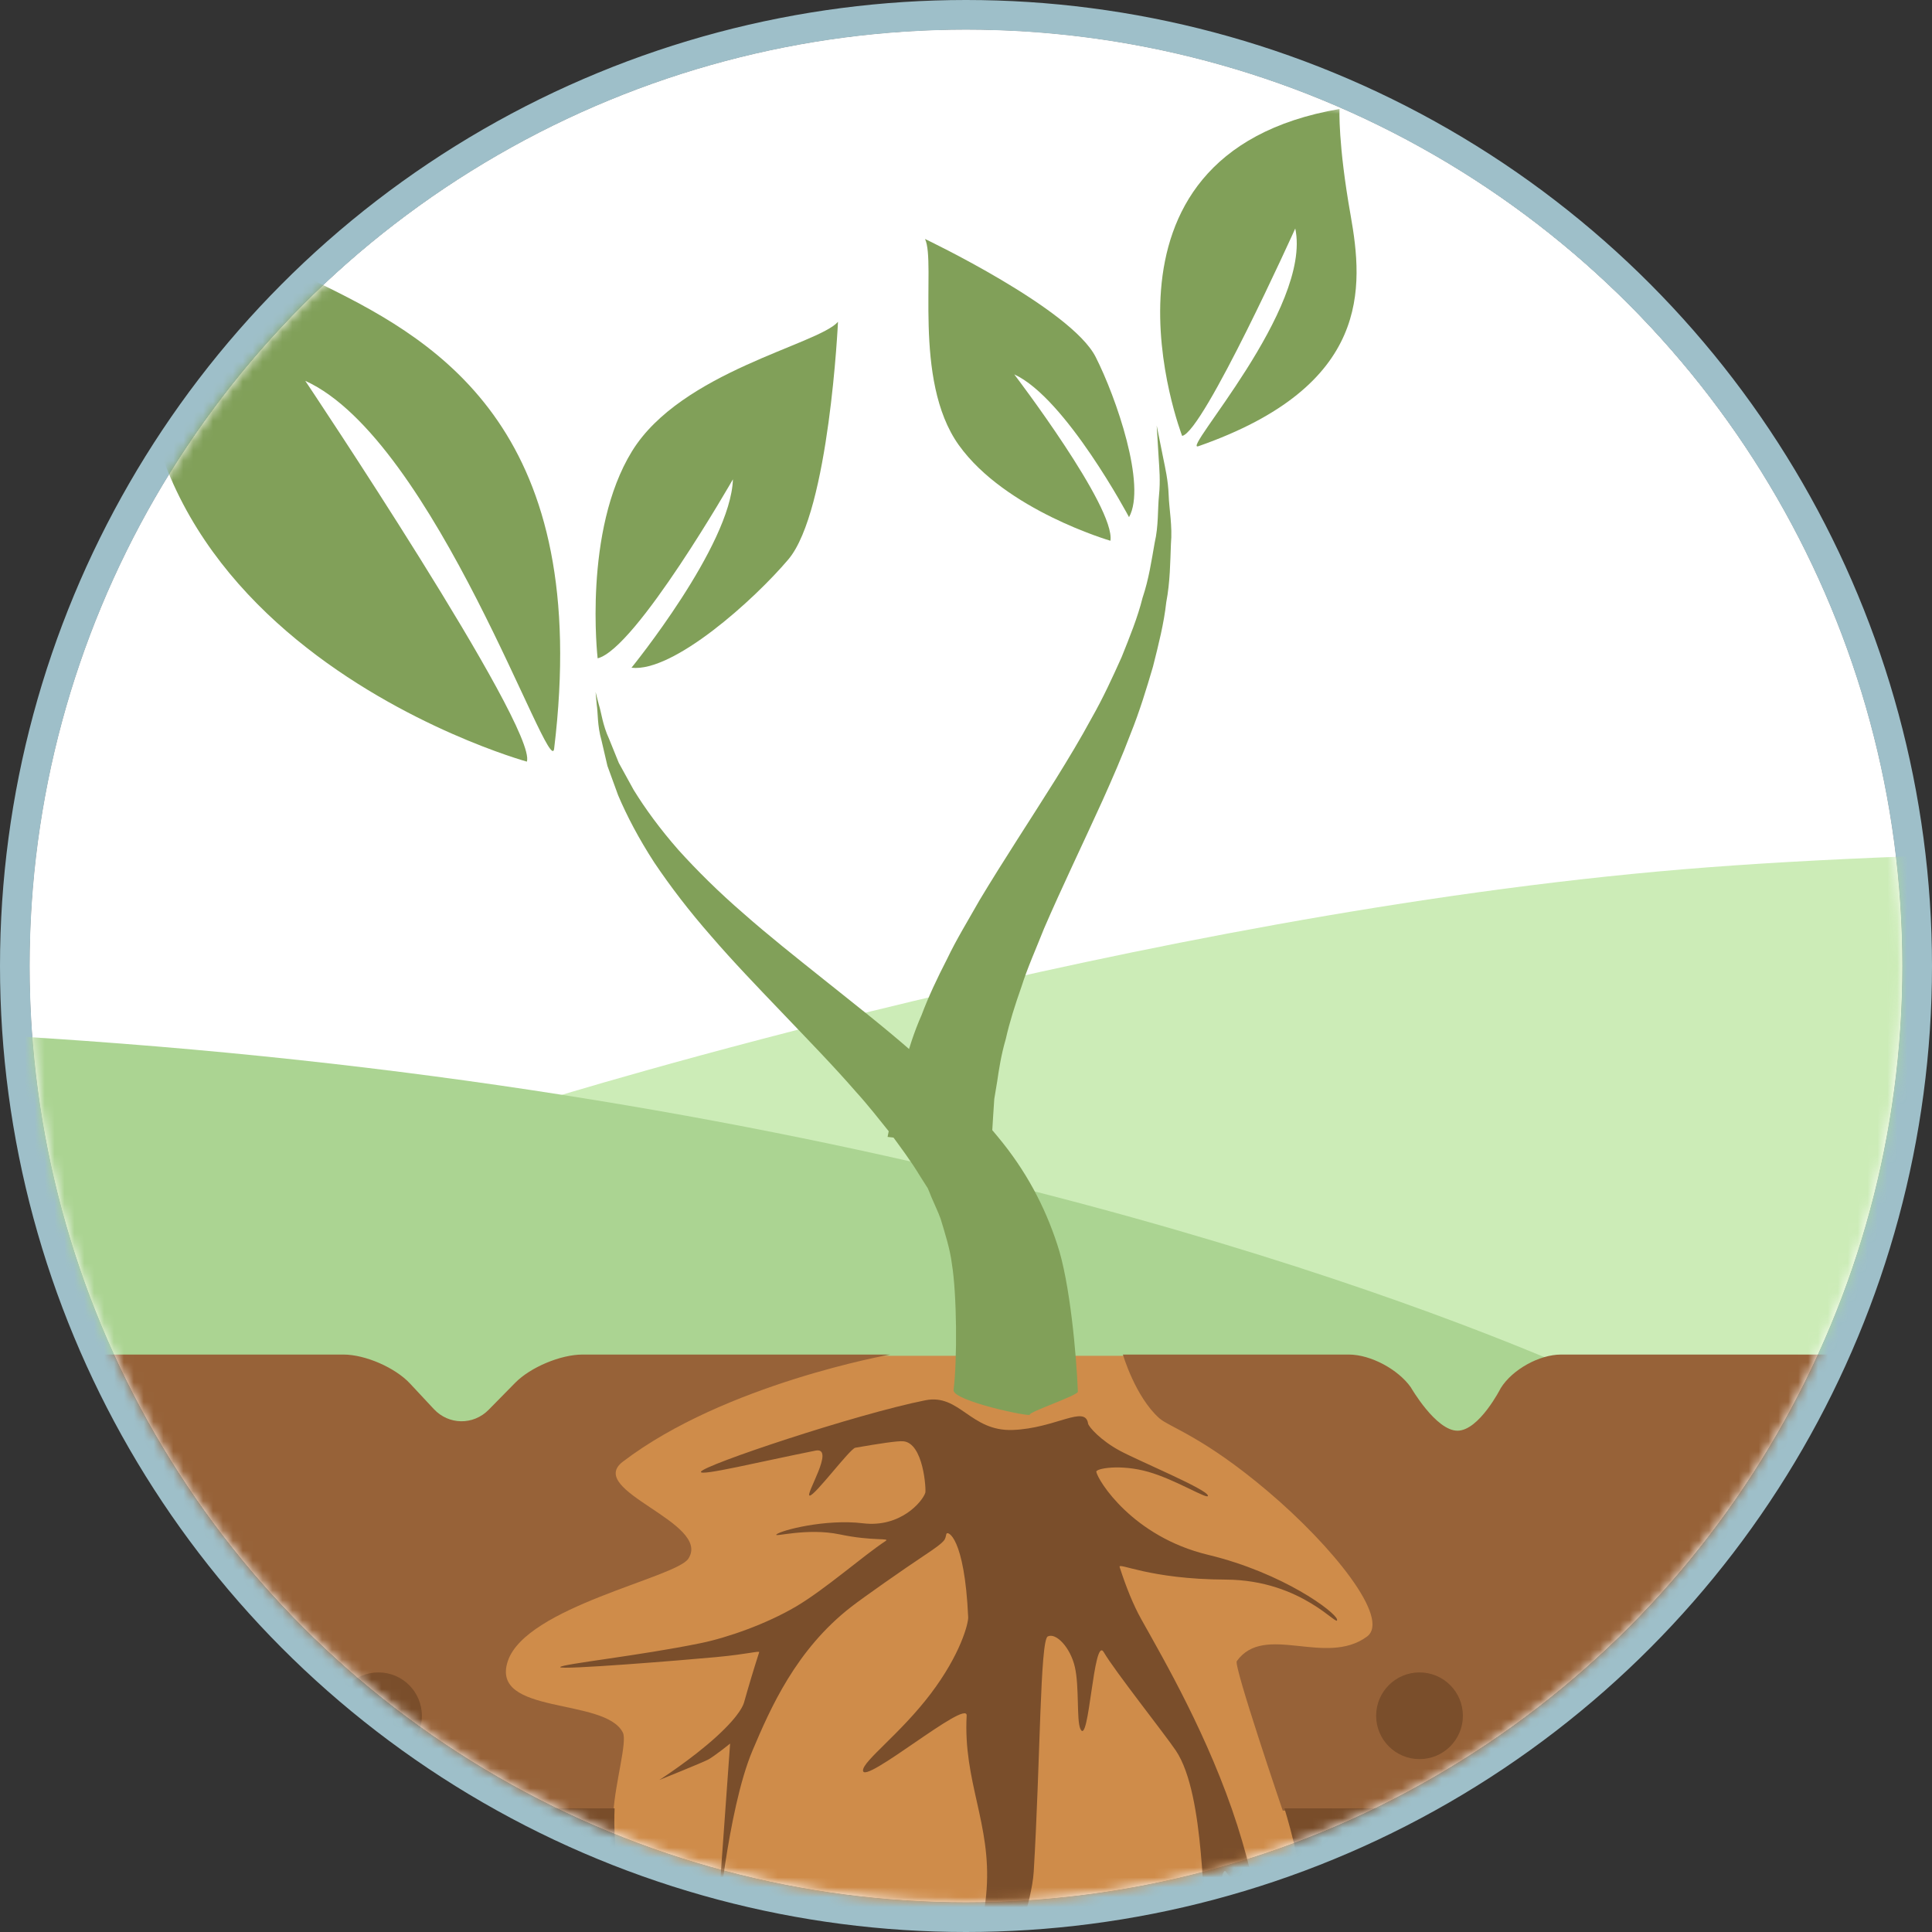
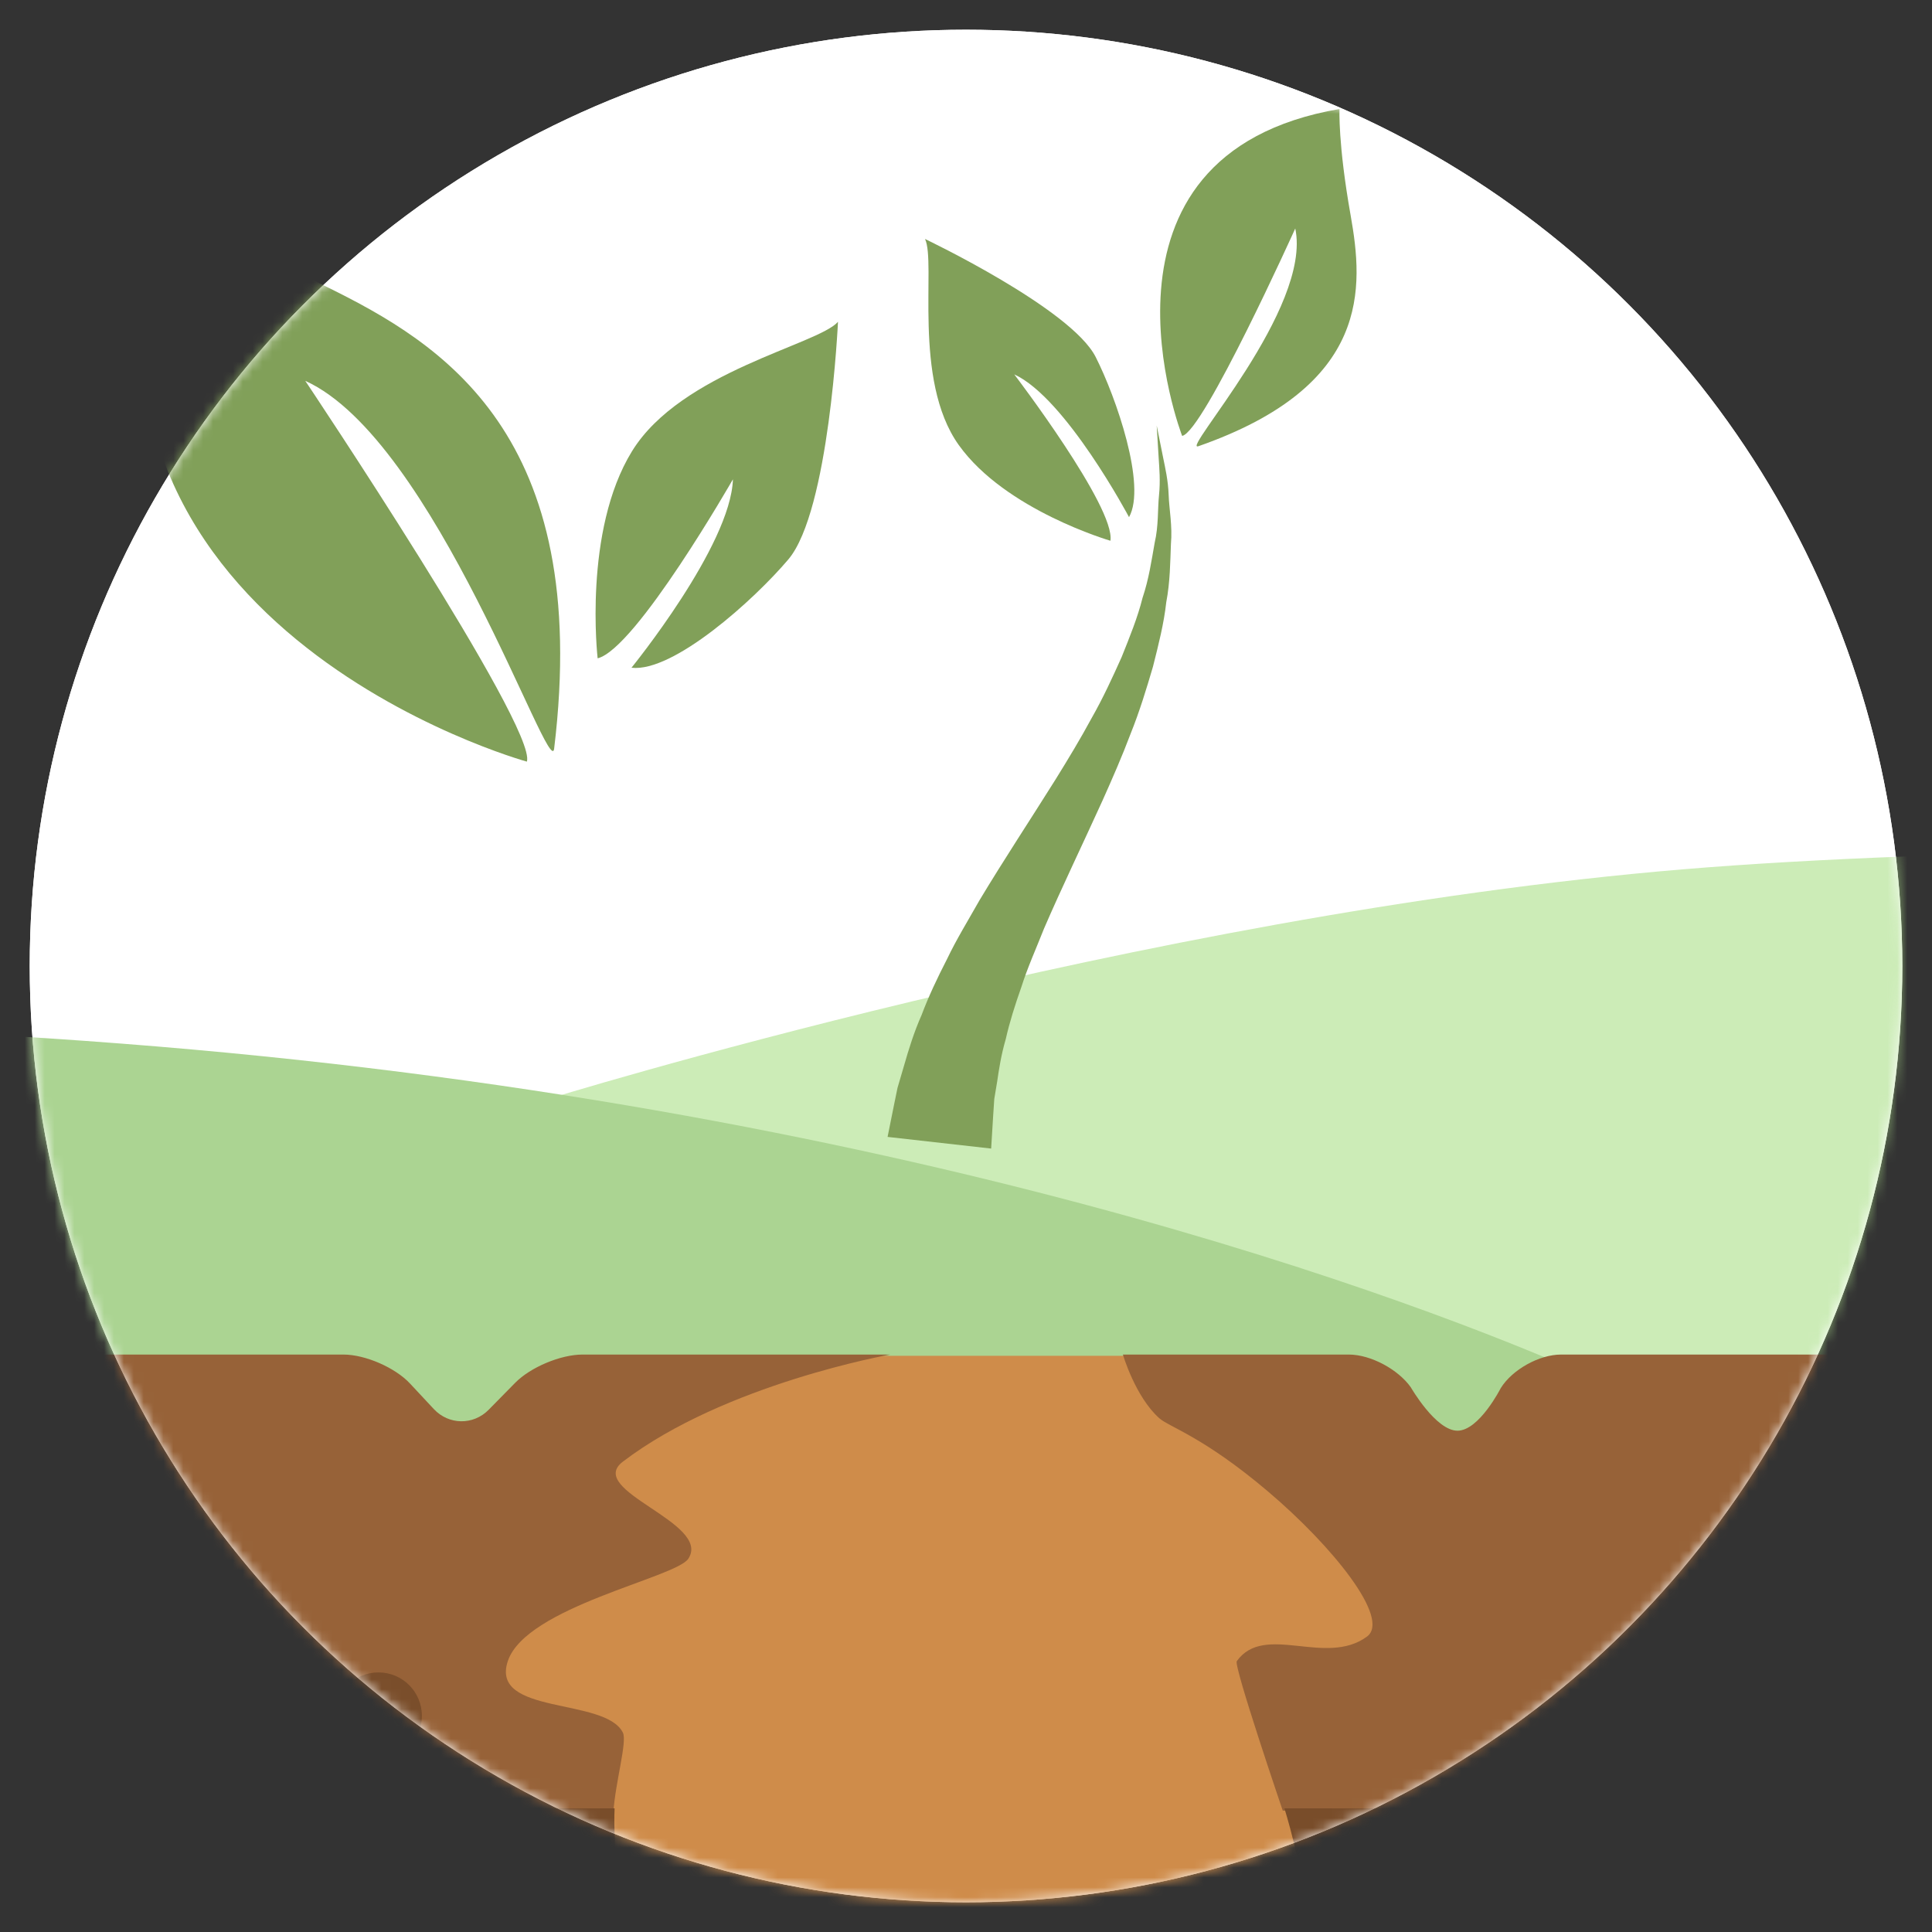
<svg xmlns="http://www.w3.org/2000/svg" xmlns:xlink="http://www.w3.org/1999/xlink" width="195px" height="195px" viewBox="0 0 195 195" version="1.1">
  <rect x="0" y="0" width="195" height="195" fill="#333333" stroke="none" />
  <title>drawing</title>
  <desc>Created with Sketch.</desc>
  <defs>
    <circle id="path-1" cx="94.5" cy="94.5" r="94.5" />
  </defs>
  <g id="Aquakat_MoA" stroke="none" stroke-width="1" fill="none" fill-rule="evenodd" transform="translate(-165, -740)">
    <g id="Aquakat" transform="translate(82, 88)">
      <g id="Agriculture" transform="translate(29, 454)">
        <g id="drawing" transform="translate(57, 201)">
          <mask id="mask-2" fill="white">
            <use xlink:href="#path-1" />
          </mask>
          <g id="Mask">
            <use fill="#FFFFFF" fill-rule="evenodd" xlink:href="#path-1" />
-             <circle stroke="#9EBFC9" stroke-width="3" cx="94.5" cy="94.5" r="96" />
            <circle stroke="#FFFFFF" stroke-width="20" cx="94.5" cy="94.5" r="84.5" />
          </g>
          <g id="soil" mask="url(#mask-2)">
            <g transform="translate(-137, 82)">
              <g>
                <path d="M461.711,63.024 L467.146,2.747 C467.146,2.747 358.27,-1.808 303.801,2.747 C249.332,7.302 189.08,25.998 189.08,25.998 L185.516,73.398 L461.711,63.024 Z" id="Path-5" fill-opacity="0.624" fill="#ADE18B" />
                <path d="M310.439,73.365 L5.37,70.204 C5.37,70.204 3.767,21.602 5.37,21.602 C5.784,21.602 84.607,13.887 160.47,21.602 C236.333,29.316 285.014,49.477 296.8,55.024 C310.53,61.485 310.439,73.365 310.439,73.365 Z" id="Path-4" fill="#ABD492" />
                <path d="M197.073,51.843 L264.008,51.843 C264.008,51.843 277.082,72.562 277.082,84.518 C277.082,96.473 261.744,156.961 261.744,156.961 L214.07,156.961 L176.868,125.99 C176.868,125.99 173.534,96.753 176.868,84.518 C180.202,72.282 197.073,51.843 197.073,51.843 Z" id="Rectangle-4" fill="#CF8C4A" />
                <g transform="translate(0, 51.717)">
                  <path d="M258.83,30.946 C261.629,27.04 267.786,31.539 271.966,28.47 C274.413,26.673 268.472,19.314 261.949,13.792 C255.425,8.269 252.005,7.319 251,6.419 C248.577,4.249 247.336,4.54747351e-13 247.336,4.54747351e-13 L270.138,5.37566227e-13 C272.346,5.45585418e-13 275.118,1.5 276.394,3.304 C276.394,3.304 278.915,7.686 281.105,7.686 C283.294,7.686 285.47,3.394 285.47,3.394 C286.632,1.519 289.355,5.52086256e-13 291.568,5.52086256e-13 L342.02,5.52086256e-13 C344.226,5.52086256e-13 347.2,1.33 348.748,2.909 C348.748,2.909 351.387,6.419 354.292,6.419 C357.196,6.419 358.899,3.191 358.899,3.191 C360.223,1.429 363.08,5.48902957e-13 365.287,5.44968131e-13 L411.879,4.61865476e-13 C414.083,4.57934244e-13 416.937,1.441 418.324,3.153 C418.324,3.153 420.355,6.419 422.437,6.419 C424.518,6.419 426.191,3.266 426.191,3.266 C427.451,1.462 430.269,4.54747351e-13 432.481,4.54747351e-13 L484.495,4.54747351e-13 C486.709,4.54747351e-13 489.698,1.346 491.213,2.937 C491.213,2.937 493.948,6.419 496.025,6.419 C498.101,6.419 500.144,3.153 500.144,3.153 C501.505,1.412 504.402,4.54747351e-13 506.611,4.54747351e-13 L540.856,4.54747351e-13 L540.856,46.896 L263.47,46.034 C263.47,46.034 258.494,31.415 258.83,30.946 Z" id="Path-12" fill="#976238" />
                  <path d="M39.402,5.25470898e-13 L94.606,4.59525168e-13 C96.815,4.56886452e-13 99.767,1.354 101.215,3.042 L103.225,5.385 C104.666,7.065 106.901,6.988 108.213,5.217 L109.701,3.21 C111.014,1.437 113.876,4.54747351e-13 116.077,4.54747351e-13 L168.658,4.54747362e-13 C170.866,4.54747363e-13 173.884,1.317 175.382,2.924 L177.788,5.503 C179.294,7.118 181.774,7.147 183.321,5.574 L185.997,2.853 C187.546,1.277 190.589,4.58351785e-13 192.806,4.62825794e-13 L223.857,5.25470898e-13 C223.857,5.25470898e-13 207.189,2.945 196.868,10.808 C193.023,13.738 205.876,16.955 203.473,20.608 C202.209,22.529 187.077,25.46 185.253,30.946 C183.43,36.432 195.091,34.575 196.868,38.16 C197.322,39.077 196.112,43.126 195.912,46.18 C195.756,48.579 40.256,46.896 40.256,46.896 L39.402,5.25470898e-13 Z" id="Path-12" fill="#976238" />
                  <path d="M0,45.804 L196.033,45.804 C196.033,45.804 195.789,49.99 196.747,53.757 C197.704,57.524 200.274,61.974 202.884,62.482 C207.794,63.437 214.568,54.371 219.902,55.872 C227.329,57.962 220.013,90.939 234.877,90.939 C241.773,90.939 240.048,76.776 244.999,64.63 C247.054,59.589 260.178,69.287 263.64,66.216 C265.204,64.828 266.05,60.171 265.745,55.872 C265.44,51.573 263.64,45.804 263.64,45.804 L272.814,45.804 L375.587,45.804 L557.467,45.804 L557.467,144.094 L36.555,194.479 L0,45.804 Z" id="Rectangle" fill="#794D2A" />
                  <ellipse id="Oval" fill="#7A4E2B" cx="137.178" cy="20.417" rx="8.756" ry="8.75" />
                  <ellipse id="Oval" fill="#976238" cx="289.557" cy="60.88" rx="6.567" ry="6.562" />
                  <ellipse id="Oval" fill="#976238" cx="134.657" cy="48.346" rx="4.378" ry="4.375" />
-                   <ellipse id="Oval" fill="#7A4E2B" cx="277.274" cy="36.458" rx="4.378" ry="4.375" />
                  <ellipse id="Oval" fill="#7A4E2B" cx="172.202" cy="36.458" rx="4.378" ry="4.375" />
                  <ellipse id="Oval" fill="#7A4E2B" cx="319.595" cy="24.792" rx="4.378" ry="4.375" />
                </g>
              </g>
            </g>
          </g>
          <g id="plant" mask="url(#mask-2)">
            <g transform="translate(11, 8)">
-               <path d="M58.304,184.317 L59.691,164.981 C59.691,164.981 58.067,166.293 57.444,166.614 C56.822,166.934 52.548,168.655 52.548,168.655 C52.548,168.655 55.8,166.573 58.304,164.29 C60.808,162.006 61.058,160.974 61.111,160.785 C61.57,159.154 62.074,157.47 62.623,155.767 C62.682,155.583 61.579,155.944 58.304,156.252 C55.028,156.56 42.416,157.585 42.543,157.262 C42.665,156.954 50.557,156.114 56.745,154.841 C59.431,154.289 63.337,152.916 66.321,151.162 C69.305,149.408 73.098,146.038 75.388,144.534 C75.895,144.201 74.094,144.572 70.761,143.87 C67.427,143.169 63.997,144.201 64.371,143.87 C64.843,143.452 69.331,142.289 73.104,142.748 C76.876,143.207 79.102,140.567 79.393,139.666 C79.483,139.388 79.228,134.635 77.158,134.469 C76.579,134.423 74.714,134.707 72.331,135.122 C71.781,135.218 68.233,139.993 67.723,139.953 C67.214,139.913 70.372,135.002 68.303,135.414 C62.735,136.525 56.625,138.018 56.745,137.551 C56.911,136.906 72.39,131.73 79.393,130.333 C82.859,129.641 83.937,133.491 88.227,133.329 C92.517,133.167 95.531,130.772 95.821,132.676 C95.872,133.007 97.084,134.373 99.008,135.414 C100.931,136.455 107.804,139.303 107.917,139.953 C108.003,140.447 104.694,138.346 101.882,137.551 C99.071,136.756 96.589,137.217 96.652,137.551 C96.821,138.443 100.313,144.096 107.917,145.926 C115.521,147.755 120.764,151.697 120.944,152.44 C121.194,153.478 117.512,148.465 109.723,148.432 C101.934,148.4 98.834,146.63 99.008,147.168 C99.654,149.172 100.382,150.986 101.195,152.44 C103.458,156.486 108.044,164.373 110.876,173.208 C113.709,182.043 114.141,189.436 113.931,190.302 C113.55,191.871 112.497,181.293 109.723,177.904 C109.127,177.177 108.712,183.954 107.917,183.238 C107.243,182.631 107.736,170.239 104.679,165.688 C103.598,164.078 98.46,157.585 97.411,155.767 C96.362,153.95 95.918,165.491 95.035,163.477 C94.65,162.598 94.944,159.25 94.49,157.262 C94.035,155.275 92.585,153.761 91.753,154.168 C90.976,154.548 91.006,166.719 90.336,177.904 C90.149,181.016 88.151,186.345 86.807,191.066 C86.177,193.282 86.052,200.096 86.807,206.568 C87.563,213.04 84.696,208.836 83.566,198.07 C82.437,187.304 85.128,186.15 85.582,179.683 C86.046,173.056 83.207,168.82 83.566,162.157 C83.662,160.393 73.072,169.301 73.104,167.682 C73.122,166.721 76.883,163.979 79.924,159.97 C82.965,155.962 83.747,152.834 83.72,152.231 C83.354,144.091 81.625,143.474 81.523,143.816 C81.346,144.408 81.64,144.434 79.393,145.926 C77.146,147.417 73.166,150.213 71.939,151.162 C66.347,155.49 63.764,161.404 61.951,165.688 C59.402,171.71 58.304,184.317 58.304,184.317 Z" id="Fill-513" fill="#7A4E2B" />
              <g id="Group" stroke-width="1" fill="none" transform="translate(61.5, 66) scale(-1, 1) translate(-61.5, -66) ">
-                 <path d="M33.06,131.786 C33.187,131.518 28.186,129.837 28.208,129.465 C28.348,125.819 29.011,118.39 30.288,114.608 C31.541,110.773 33.439,107.152 36.305,103.716 C37.462,102.292 38.978,100.743 40.443,99.253 C41.933,97.839 43.371,96.461 44.894,95.185 C47.883,92.564 50.93,90.207 53.82,87.89 C56.705,85.587 59.485,83.383 61.96,81.197 C64.467,79.031 66.651,76.863 68.54,74.771 C70.381,72.669 71.884,70.614 73.048,68.719 C73.581,67.746 74.082,66.836 74.545,65.997 C74.901,65.119 75.227,64.309 75.523,63.582 C76.197,62.13 76.298,60.898 76.568,60.088 C76.776,59.274 76.888,58.838 76.888,58.838 C76.888,58.838 76.849,59.28 76.773,60.113 C76.637,60.934 76.728,62.206 76.289,63.735 C76.108,64.51 75.909,65.371 75.691,66.304 C75.356,67.223 74.996,68.208 74.611,69.27 C73.728,71.353 72.521,73.654 70.957,76.066 C69.353,78.45 67.443,80.955 65.234,83.471 C63.05,86.011 60.601,88.558 58.096,91.174 C55.606,93.79 52.989,96.457 50.595,99.211 C49.358,100.574 48.241,102.009 47.123,103.399 C46.119,104.782 45.105,106.102 44.104,107.759 L43.354,108.939 C43.307,109.022 43.002,109.807 43.002,109.807 C42.693,110.545 42.333,111.265 42.063,112.011 C41.609,113.525 41.123,115.007 40.926,116.555 C40.423,119.605 40.372,126.263 40.756,129.296 C40.869,130.399 32.933,132.054 33.06,131.786 Z" id="Fill-513" fill="#81A059" />
                <path d="M36.961,104.927 C36.961,104.927 36.889,103.732 36.76,101.643 C36.724,101.126 36.689,100.546 36.646,99.921 C36.558,99.383 36.46,98.798 36.356,98.178 C36.174,96.936 35.963,95.505 35.481,93.854 C35.116,92.214 34.557,90.451 33.901,88.589 C33.309,86.712 32.432,84.763 31.621,82.714 C29.865,78.644 27.755,74.277 25.732,69.823 C24.728,67.585 23.745,65.336 22.885,63.055 C21.982,60.812 21.28,58.506 20.631,56.296 C20.064,54.054 19.517,51.898 19.289,49.794 C18.894,47.722 18.889,45.725 18.816,43.904 C18.653,42.087 18.995,40.413 19.046,38.953 C19.098,37.477 19.395,36.222 19.603,35.188 C20.018,33.126 20.253,31.949 20.253,31.949 C20.253,31.949 20.18,33.141 20.053,35.234 C19.988,36.273 19.87,37.53 20.018,38.975 C20.167,40.422 20.053,42.049 20.459,43.792 C20.769,45.536 21.035,47.424 21.685,49.354 C22.169,51.31 22.981,53.297 23.801,55.342 C24.71,57.367 25.659,59.441 26.824,61.486 C27.934,63.546 29.179,65.6 30.447,67.648 C33.013,71.743 35.711,75.825 38.122,79.839 C39.272,81.875 40.468,83.814 41.409,85.791 C42.407,87.73 43.293,89.607 43.975,91.43 C44.749,93.172 45.295,94.952 45.755,96.56 C45.99,97.362 46.211,98.106 46.411,98.793 C46.538,99.42 46.658,99.993 46.764,100.511 C47.177,102.57 47.415,103.75 47.415,103.75 L36.961,104.927" id="Fill-514" fill="#81A059" />
                <path d="M76.679,55.446 C76.679,55.446 78.167,42.594 73.209,34.54 C68.252,26.498 54.426,23.786 52.42,21.48 C52.42,21.48 53.299,40.568 57.426,45.456 C60.879,49.539 69.043,56.89 73.264,56.395 C73.264,56.395 63.244,44.084 63.025,37.378 C63.025,37.378 72.809,54.481 76.679,55.446" id="Fill-515" fill="#81A059" />
                <path d="M83.82,65.873 C83.82,65.873 133.591,52.168 120.633,8.36 C120.633,8.36 115.651,12.229 104.046,17.942 C92.427,23.662 77.218,32.809 81.07,64.567 C81.487,67.97 93.081,33.362 106.187,27.441 C106.187,27.441 82.77,62.428 83.82,65.873" id="Fill-516" fill="#81A059" />
                <path d="M17.685,32.995 C17.685,32.995 28.658,4.615 1.801,0 C1.801,0 1.968,3.471 0.68,10.723 C-0.605,17.99 -1.444,27.923 16.042,34.037 C17.911,34.695 4.555,20.115 6.267,12.061 C6.267,12.061 15.562,32.645 17.685,32.995" id="Fill-517" fill="#81A059" />
                <path d="M24.923,43.579 C24.923,43.579 35.539,40.5 40.239,33.906 C44.931,27.316 42.489,15.474 43.637,13.12 C43.637,13.12 28.896,20.136 26.413,25.029 C24.342,29.11 21.263,38.013 23.045,41.197 C23.045,41.197 29.425,29.179 34.629,26.787 C34.629,26.787 24.404,40.194 24.923,43.579" id="Fill-518" fill="#81A059" />
              </g>
            </g>
          </g>
        </g>
      </g>
    </g>
  </g>
</svg>